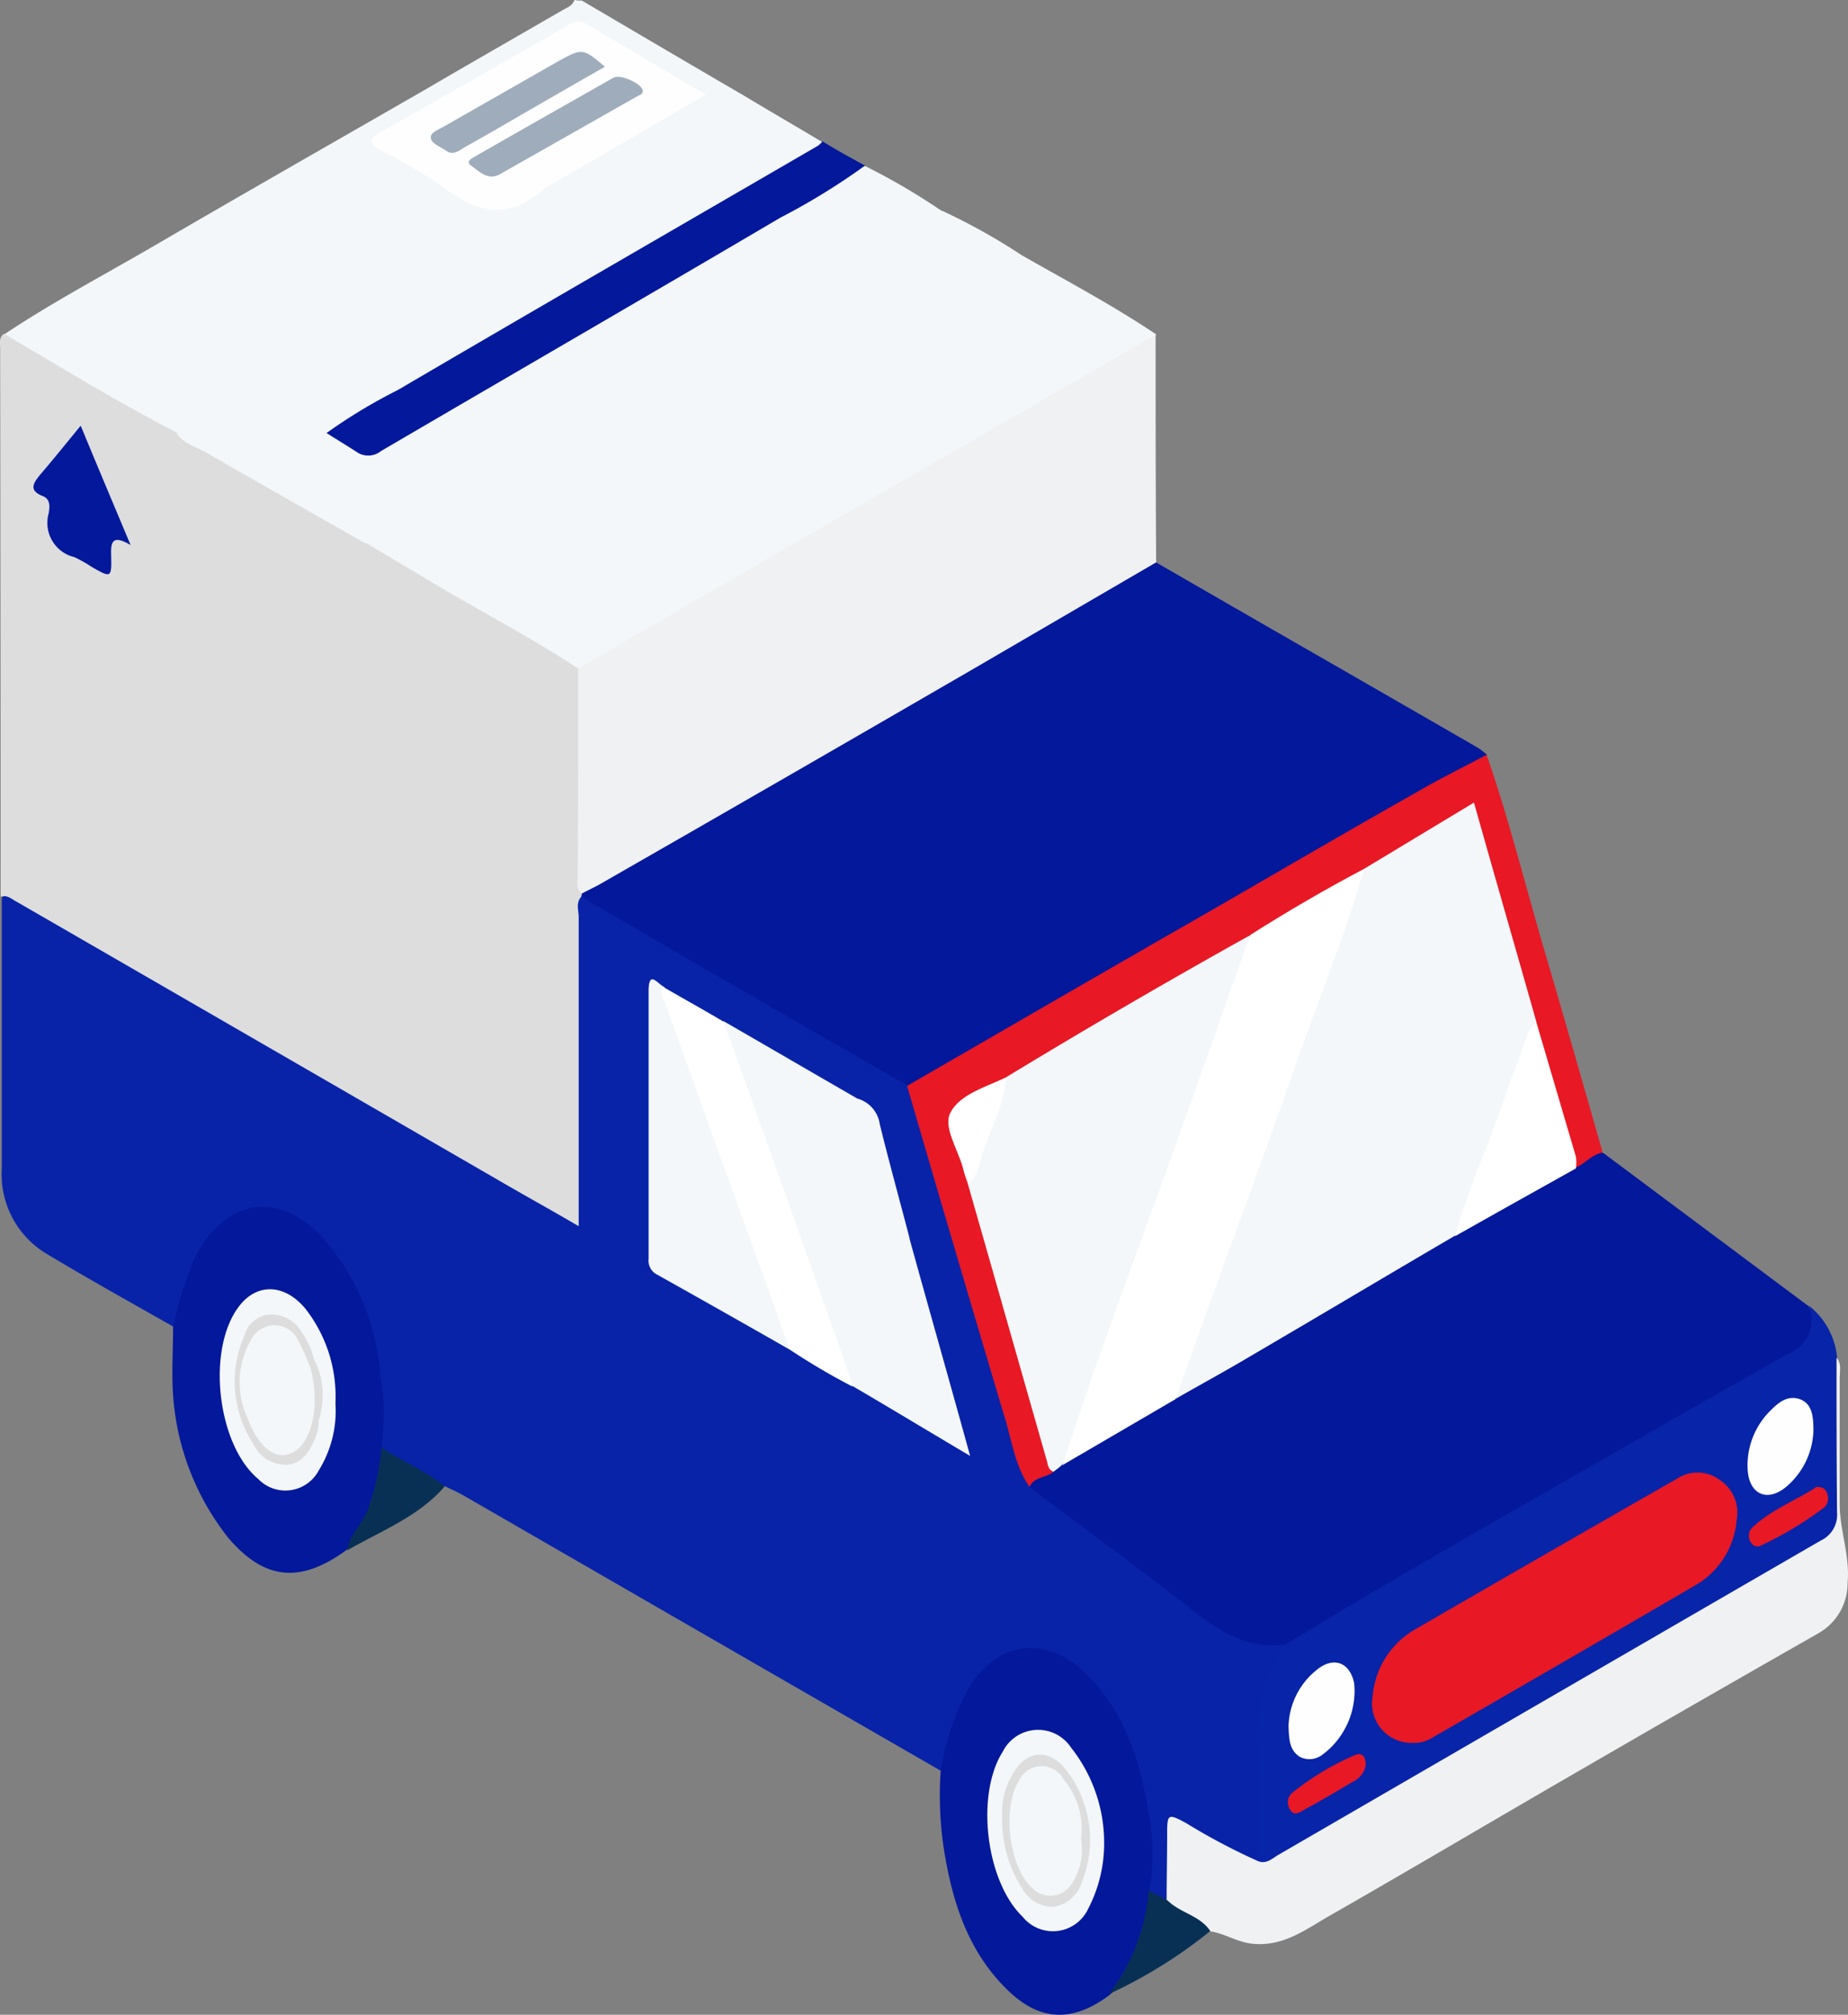
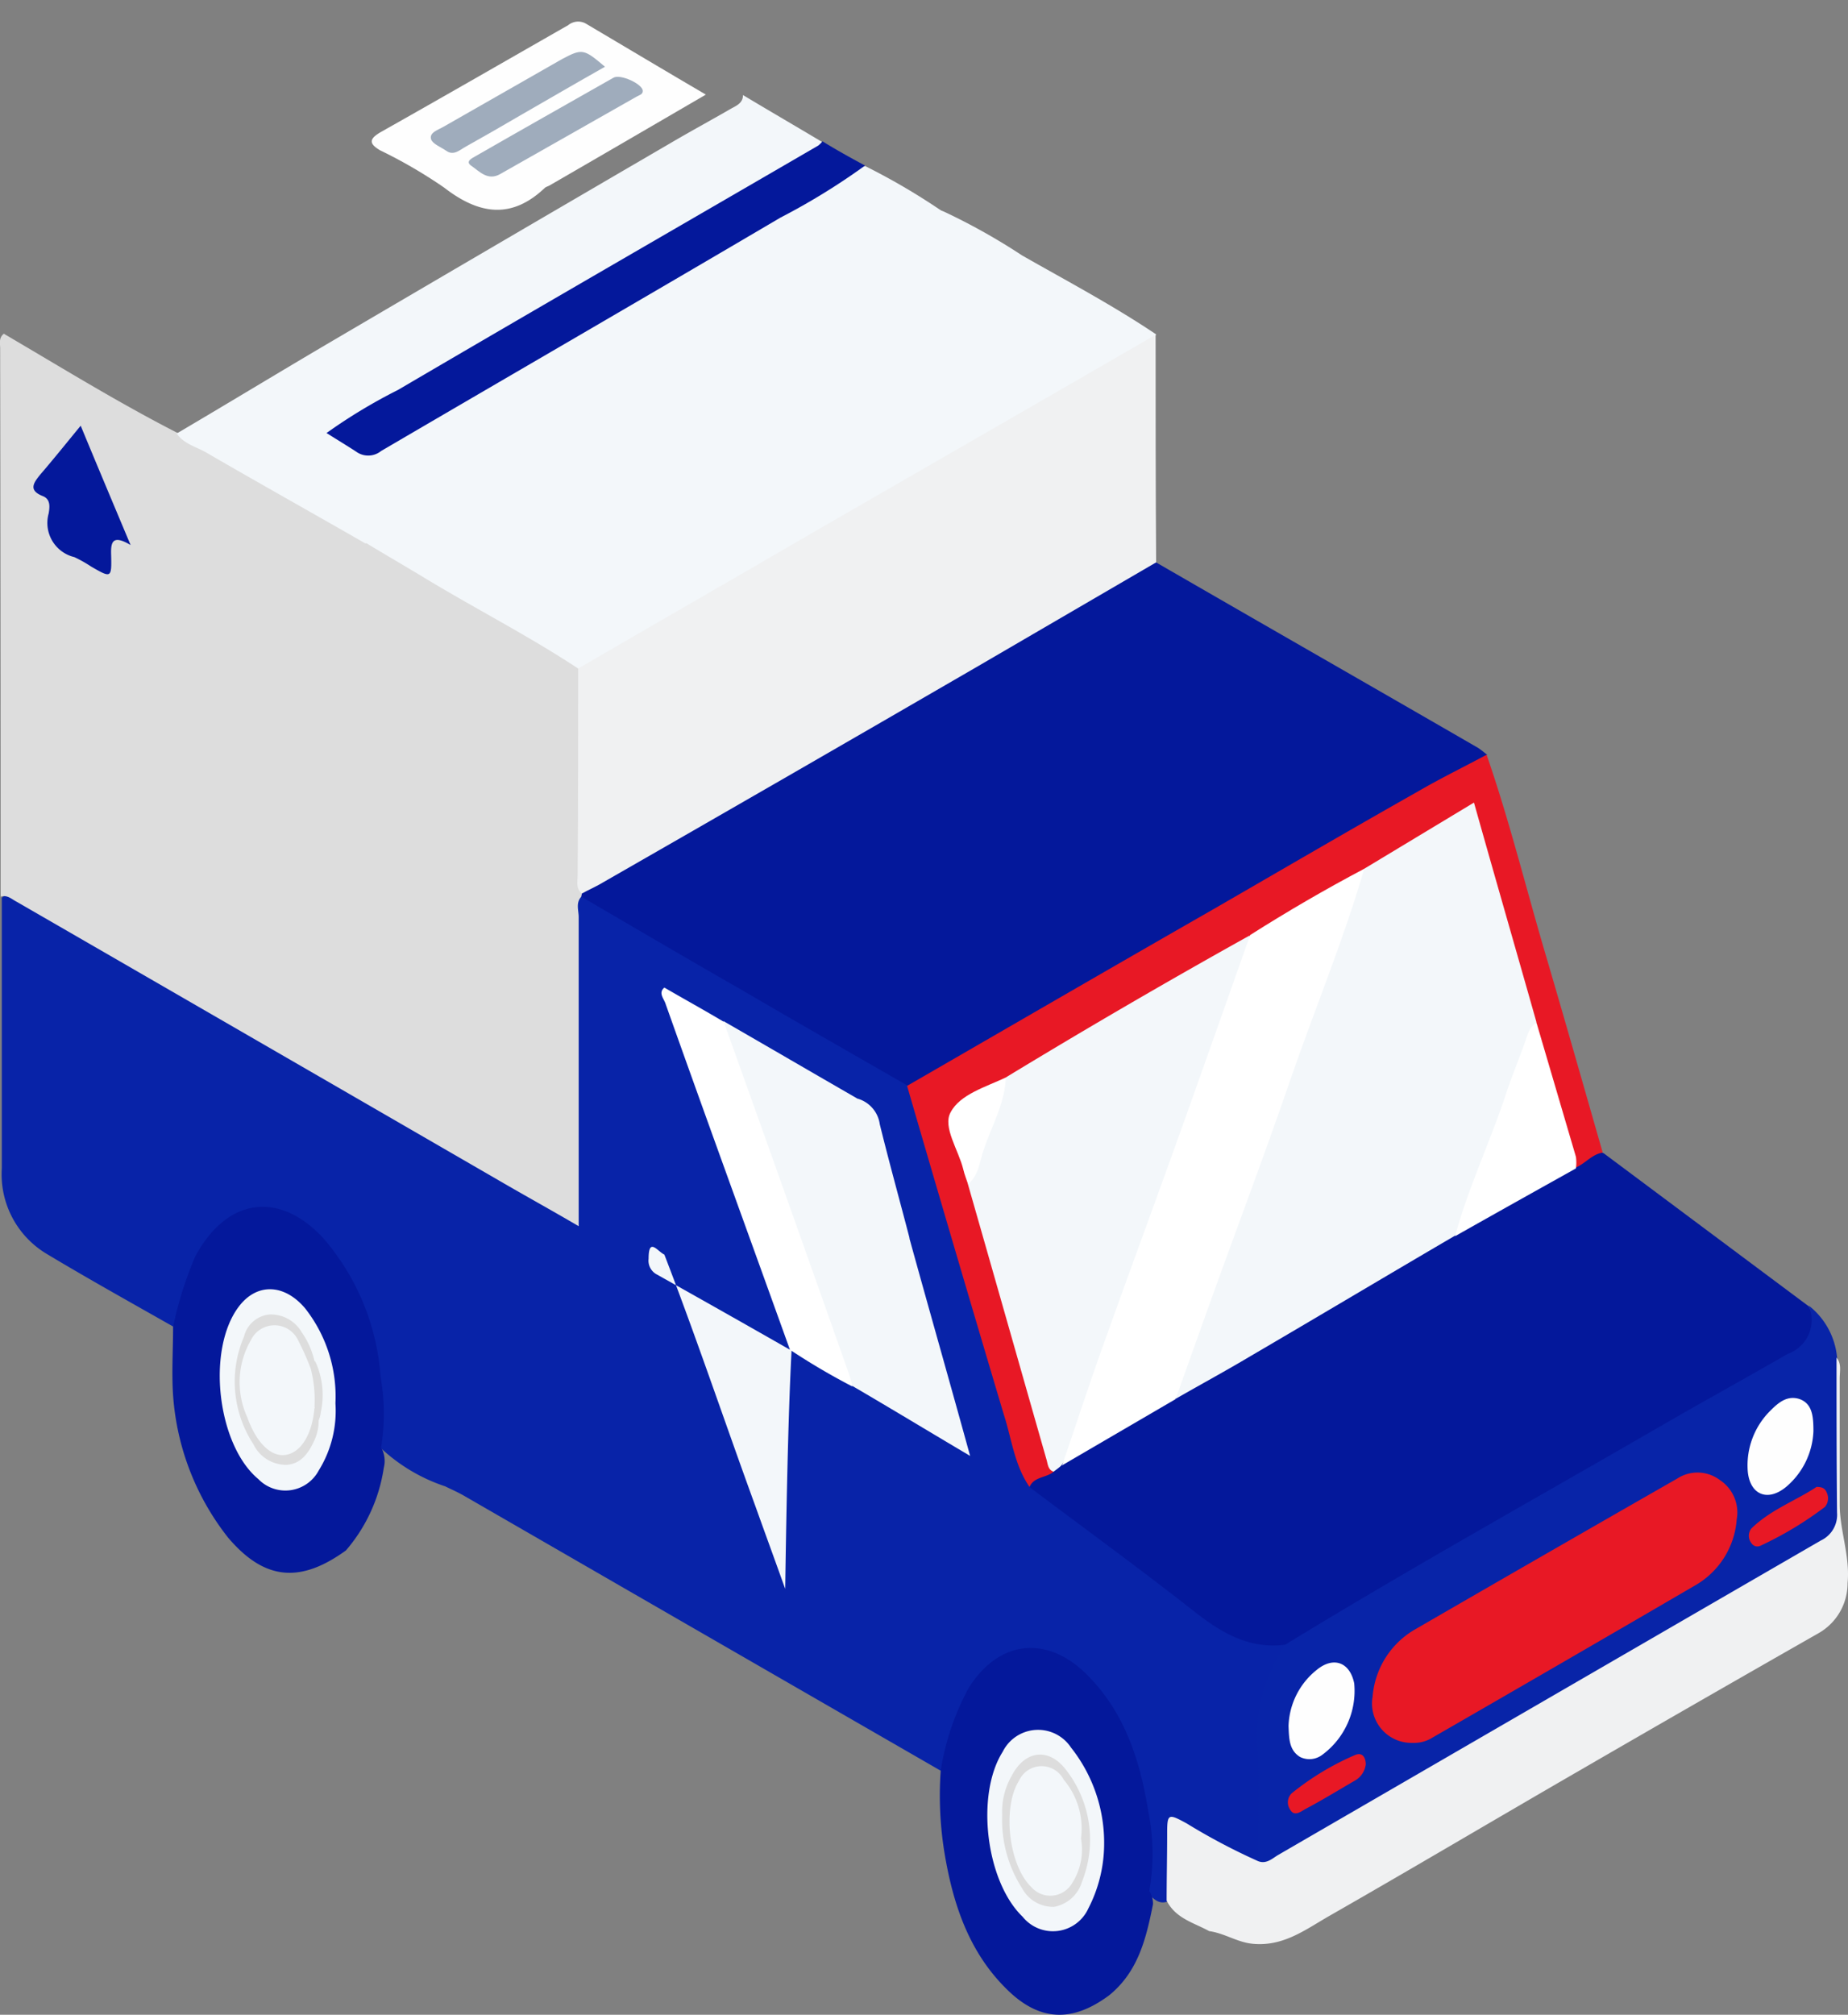
<svg xmlns="http://www.w3.org/2000/svg" width="110.105" height="120" viewBox="0 0 110.105 120">
  <rect x="0" y="0" width="110.105" height="120" fill="#808080" stroke="none" />
  <g id="delivery-truck" transform="translate(-464.058 -320.4)">
-     <path id="Path_111" data-name="Path 111" d="M499.3,320.431c3.193,1.878,6.386,3.757,9.611,5.635.344.783-.376.908-.783,1.158-4.257,2.5-8.546,5.009-12.8,7.482-6.386,3.725-12.772,7.482-19.19,11.176a3.657,3.657,0,0,1-.939.438,1.419,1.419,0,0,1-1.1-.313c-2.724-1.6-5.51-3.162-8.233-4.758-.407-.219-.845-.407-.97-.939,2.911-1.941,6.01-3.569,9.016-5.322,5.259-3.068,10.581-6.1,15.871-9.141,2.786-1.628,5.572-3.224,8.39-4.852.282-.156.564-.25.689-.595A1.925,1.925,0,0,0,499.3,320.431Z" transform="translate(-0.579)" fill="#f3f7fa" />
    <path id="Path_112" data-name="Path 112" d="M520.341,542.727q-14.181-8.17-28.393-16.372c-.376-.219-.751-.376-1.127-.564a10.421,10.421,0,0,1-3.944-2.379,22.33,22.33,0,0,0-.751-7.043,12.027,12.027,0,0,0-2.88-5.291c-2.348-2.442-5.134-2.066-6.824.908a10.363,10.363,0,0,0-1.19,3.287c-.063.407,0,.908-.563,1.033-2.536-1.44-5.071-2.849-7.576-4.351a5.518,5.518,0,0,1-2.692-5.1V490.73c.595-.5,1.033,0,1.471.25,4.508,2.536,8.984,5.165,13.492,7.764,6.01,3.475,12.052,6.918,18.031,10.424a2.1,2.1,0,0,0,.939.407,2.069,2.069,0,0,0,.157-1.283V492.264c0-.563-.157-1.19.376-1.628a1.2,1.2,0,0,1,1.1.282l17.844,10.424a3.29,3.29,0,0,1,.845.626,36.448,36.448,0,0,1,1.5,4.758c1.753,5.885,3.475,11.77,5.228,17.687a3.266,3.266,0,0,0,.47,1.19c2.473,2.129,5.2,3.85,7.732,5.854.845.689,1.753,1.283,2.63,1.972a5.725,5.725,0,0,0,3.944,1.534c.376-.031.814,0,.939.5a2.04,2.04,0,0,1-.47,1.064,6.61,6.61,0,0,0-.939,3.663v6.292a3.556,3.556,0,0,1-.188,1.5c-.47.532-.939.188-1.377-.031-.908-.438-1.753-1-2.661-1.471-1.064-.595-1.19-.5-1.252.751-.063,1.064.219,2.191-.219,3.224-.595.313-.939-.063-1.315-.438a40.336,40.336,0,0,0-.219-4.758c-.532-3.037-1.409-5.917-3.757-8.139-2.191-2.1-4.821-1.722-6.386.877a12.034,12.034,0,0,0-1.409,3.694C520.78,542.038,520.873,542.539,520.341,542.727Z" transform="translate(-0.235 -116.862)" fill="#0823a8" />
    <path id="Path_113" data-name="Path 113" d="M498.694,417.427c-.344.376-.157.814-.157,1.221v18.407c-1.659-.97-3.193-1.816-4.7-2.692q-14.369-8.311-28.769-16.623c-.313-.156-.563-.438-.97-.313q0-16.341-.031-32.651c0-.313-.094-.626.219-.877,3.412,2,6.762,4.07,10.3,5.885a27.557,27.557,0,0,1,5.009,2.692c2.129,1.221,4.257,2.41,6.355,3.663,3.944,2.191,7.826,4.508,11.739,6.73a1.819,1.819,0,0,1,1.1,1.284c.125,4.289.063,8.546.063,12.8A.7.7,0,0,1,498.694,417.427Z" transform="translate(0 -43.622)" fill="#ddd" />
    <path id="Path_114" data-name="Path 114" d="M574.7,447.31c0-.063.031-.125.031-.219.438-.814,1.346-1.033,2.066-1.44q15.308-8.828,30.647-17.656a2.884,2.884,0,0,1,1.5-.595c6.386,3.694,12.8,7.357,19.19,11.051.188.125.376.282.532.407a7.889,7.889,0,0,1-2.786,1.847c-4.508,2.473-8.953,5.1-13.4,7.67-5.76,3.287-11.489,6.637-17.249,9.924-.344.188-.626.47-1.064.282-3.318-1.91-6.668-3.819-9.986-5.76C580.992,451,577.862,449.157,574.7,447.31Z" transform="translate(-76.006 -73.504)" fill="#04189b" />
    <path id="Path_115" data-name="Path 115" d="M675.312,568.9c-2.129.282-3.788-.689-5.384-1.941-3.224-2.536-6.543-4.946-9.83-7.419-.031-.845.783-.783,1.252-1.127.219-.156.438-.344.657-.47,2.254-1.221,4.414-2.567,6.637-3.819,5.572-3.224,11.144-6.48,16.685-9.7,2.41-1.315,4.727-2.817,7.169-4.132.626-.125,1-1,1.784-.657l12.209,9.11c.689,1.221.47,2.1-.814,2.911-1.972,1.252-4.007,2.41-6.073,3.537-5.7,3.13-11.3,6.449-16.936,9.7-2.254,1.315-4.6,2.473-6.73,3.976A.516.516,0,0,1,675.312,568.9Z" transform="translate(-134.67 -150.543)" fill="#04189b" />
    <path id="Path_116" data-name="Path 116" d="M546.347,387.616c-2.943-1.941-6.073-3.537-9.078-5.353-1.19-.72-2.379-1.409-3.569-2.129a34.731,34.731,0,0,1,5.353-3.318q10.988-6.433,22.038-12.866c1.878-1.1,3.788-2.191,5.666-3.318a1.3,1.3,0,0,1,1.409-.219,37.312,37.312,0,0,1,4.633,2.6c2.692,1.534,5.416,2.974,7.983,4.7a2.417,2.417,0,0,1-1,.939q-16.059,9.251-32.15,18.532C547.224,387.428,546.879,387.835,546.347,387.616Z" transform="translate(-47.841 -27.397)" fill="#f3f7fa" />
    <path id="Path_117" data-name="Path 117" d="M573.987,403.978c4.727-2.755,9.485-5.478,14.212-8.233,4.79-2.755,9.548-5.51,14.338-8.264,1.941-1.127,3.913-2.254,5.854-3.381,0,4.508,0,9.016.031,13.555l-10.8,6.292q-11.176,6.48-22.383,12.9c-.344.188-.689.344-1.033.532-.376-.313-.25-.72-.25-1.1C573.987,412.18,573.987,408.079,573.987,403.978Z" transform="translate(-75.481 -43.759)" fill="#f0f1f2" />
    <path id="Path_118" data-name="Path 118" d="M543.4,345.481c-1.534.219-2.63,1.283-3.913,2-6.511,3.725-12.96,7.544-19.44,11.332-3.381,1.972-6.762,3.976-10.143,5.979a4.516,4.516,0,0,1-.97.407c-3.162-1.816-6.355-3.6-9.485-5.416-.595-.344-1.315-.5-1.753-1.127,2.974-1.753,5.917-3.537,8.89-5.29q10.237-6.01,20.5-11.99c1.221-.72,2.442-1.377,3.631-2.066.344-.188.72-.344.72-.814,1.565.939,3.13,1.847,4.7,2.786.094.532-.407.595-.72.783q-13.477,7.889-26.985,15.715c-.407.25-1.064.282-1.064.908,0,.407,1.534,1,2.035.845a3.208,3.208,0,0,0,.908-.5c8.922-5.2,17.875-10.362,26.8-15.59a7.337,7.337,0,0,1,1.6-.72A39.2,39.2,0,0,1,543.4,345.481Z" transform="translate(-23.111 -12.434)" fill="#f3f7fa" />
    <path id="Path_119" data-name="Path 119" d="M705.035,588.991c7.419-4.539,15.026-8.765,22.539-13.117,2.442-1.409,4.946-2.786,7.388-4.195a2.147,2.147,0,0,0,1.252-2.88,4.425,4.425,0,0,1,1.69,3.1c.125,3.35,0,6.7.063,10.049,0,.657-.47.845-.908,1.1-2.567,1.534-5.2,3.037-7.763,4.539-7.7,4.445-15.371,8.922-23.04,13.367a18.872,18.872,0,0,1-1.753.939c-.344.156-.72.47-1.1,0,0-2.285.094-4.6-.031-6.887A9.482,9.482,0,0,1,705.035,588.991Z" transform="translate(-164.393 -170.639)" fill="#0824a8" />
    <path id="Path_120" data-name="Path 120" d="M691.547,608.69c.47.188.814-.125,1.158-.344q16.2-9.391,32.369-18.751a1.689,1.689,0,0,0,.97-1.659c-.031-3.068-.031-6.167-.031-9.235.313.376.188.814.188,1.252v7.482c0,1.565.626,3.068.47,4.7a3.419,3.419,0,0,1-1.722,2.974q-7.09,4.038-14.118,8.108c-5.04,2.911-10.049,5.885-15.089,8.765-1.409.814-2.724,1.816-4.539,1.628-.908-.094-1.659-.626-2.567-.751-.908-.5-2-.751-2.536-1.816,0-1.315.031-2.661.031-3.976,0-1.221.063-1.221,1.158-.626A37.183,37.183,0,0,0,691.547,608.69Z" transform="translate(-152.533 -177.44)" fill="#f0f1f2" />
    <path id="Path_121" data-name="Path 121" d="M645.434,506.7c-.438.376-1.158.282-1.44.908-.908-1.315-1.064-2.88-1.534-4.32q-2.911-9.767-5.76-19.565c6.073-3.506,12.115-7.012,18.188-10.487,4.07-2.348,8.139-4.727,12.24-7.044,1.346-.783,2.755-1.471,4.1-2.191,1.315,3.788,2.285,7.7,3.412,11.551,1.19,4.038,2.348,8.108,3.506,12.146-.657.094-1.064.689-1.659.908a22.076,22.076,0,0,1-1.315-4.07c-.47-1.471-.876-2.974-1.283-4.445-1.158-4.226-2.442-8.421-3.663-12.71-2.16,1.19-4.164,2.41-6.23,3.6-2.317,1.283-4.6,2.661-6.887,4.007-4.883,2.755-9.673,5.635-14.525,8.452-.814.407-1.6.97-2.41,1.409a1.111,1.111,0,0,0-.595,1.534c.344,1.064.626,2.16.939,3.224,1.5,5.353,3.13,10.706,4.633,16.059A1.844,1.844,0,0,1,645.434,506.7Z" transform="translate(-118.597 -98.647)" fill="#e81825" />
    <path id="Path_122" data-name="Path 122" d="M496.912,557.181a21.752,21.752,0,0,1,1.315-4.195c1.847-3.475,4.977-3.976,7.638-1.1a14.127,14.127,0,0,1,3.412,8.264,12.573,12.573,0,0,1,.031,4.195,1.664,1.664,0,0,1,.157,1.221,9.715,9.715,0,0,1-2.254,4.915c-2.724,1.972-4.852,1.784-7.012-.751a15.408,15.408,0,0,1-3.318-9.141C496.849,559.435,496.912,558.308,496.912,557.181Z" transform="translate(-22.542 -157.737)" fill="#04189b" />
    <path id="Path_123" data-name="Path 123" d="M643.01,641.253a15.212,15.212,0,0,1,1.659-4.915c1.753-2.817,4.57-3.193,6.95-.908,2.317,2.254,3.256,5.134,3.757,8.233a12.793,12.793,0,0,1,.063,4.758,1.412,1.412,0,0,1,.219.783c-.407,2.035-.876,4.007-2.6,5.416-2.223,1.659-4.195,1.565-6.136-.376-2.254-2.223-3.193-5.1-3.694-8.139A21.18,21.18,0,0,1,643.01,641.253Z" transform="translate(-122.904 -215.388)" fill="#04189b" />
    <path id="Path_124" data-name="Path 124" d="M558.287,348.74a39.568,39.568,0,0,1-5.04,3.1c-7.92,4.664-15.871,9.266-23.792,13.9a1.223,1.223,0,0,1-1.5.031c-.532-.344-1.1-.689-1.753-1.1a32.039,32.039,0,0,1,4.257-2.567c8.327-4.884,16.685-9.7,25.044-14.557a1.894,1.894,0,0,0,.25-.25C556.565,347.8,557.411,348.27,558.287,348.74Z" transform="translate(-42.689 -18.479)" fill="#04189b" />
-     <path id="Path_125" data-name="Path 125" d="M530.1,601.936c.157-1.064,1.1-1.722,1.346-2.755a15.487,15.487,0,0,0,.72-3.381c1.221.845,2.63,1.377,3.757,2.317C534.357,599.932,532.1,600.777,530.1,601.936Z" transform="translate(-45.368 -189.187)" fill="#083055" />
-     <path id="Path_126" data-name="Path 126" d="M675.1,686.267a11.727,11.727,0,0,0,2.379-6.167c.376.188.751.376,1.127.595.751.751,1.91.877,2.536,1.816A28.671,28.671,0,0,1,675.1,686.267Z" transform="translate(-144.976 -247.098)" fill="#083055" />
    <path id="Path_127" data-name="Path 127" d="M554.717,328.867c-3.224,1.878-6.23,3.631-9.266,5.384-.094.063-.219.094-.313.157-2,1.91-3.944,1.6-6.01,0a28.929,28.929,0,0,0-3.819-2.223c-.689-.407-.657-.689.063-1.1,3.725-2.1,7.419-4.226,11.144-6.355a.938.938,0,0,1,1.1-.063C549.9,326.018,552.213,327.4,554.717,328.867Z" transform="translate(-48.604 -2.832)" fill="#fefefe" />
    <path id="Path_128" data-name="Path 128" d="M601.536,514.7c2.661,1.534,5.29,3.068,7.951,4.6a9.185,9.185,0,0,1,1.377,3.162c.657,1.722,1.033,3.506,1.753,5.228,1.158,4.195,2.348,8.358,3.6,12.9-2.536-1.5-4.758-2.849-7.012-4.164a10.67,10.67,0,0,1-1.6-3.725c-1.941-5.416-3.913-10.831-5.823-16.247C601.6,515.89,601.223,515.326,601.536,514.7Z" transform="translate(-94.359 -133.475)" fill="#f3f7fa" />
-     <path id="Path_129" data-name="Path 129" d="M595.921,528.79c-2.63-1.5-5.29-3.005-7.92-4.477a.928.928,0,0,1-.5-.939V507.441c0-1.315.532-.438.939-.25,1.91,4.946,3.6,9.986,5.416,14.964.595,1.659,1.19,3.287,1.784,4.946C595.858,527.632,596.2,528.164,595.921,528.79Z" transform="translate(-84.799 -128)" fill="#f3f7fa" />
+     <path id="Path_129" data-name="Path 129" d="M595.921,528.79c-2.63-1.5-5.29-3.005-7.92-4.477a.928.928,0,0,1-.5-.939c0-1.315.532-.438.939-.25,1.91,4.946,3.6,9.986,5.416,14.964.595,1.659,1.19,3.287,1.784,4.946C595.858,527.632,596.2,528.164,595.921,528.79Z" transform="translate(-84.799 -128)" fill="#f3f7fa" />
    <path id="Path_130" data-name="Path 130" d="M597.605,529.869c-2.473-6.887-4.977-13.743-7.419-20.63-.094-.282-.438-.626-.063-.939,1.19.689,2.379,1.346,3.537,2.035q3.757,10.471,7.45,20.943a7.3,7.3,0,0,1,.219.783A40.086,40.086,0,0,1,597.605,529.869Z" transform="translate(-86.483 -129.079)" fill="#fff" />
    <path id="Path_131" data-name="Path 131" d="M630.331,537.758c-.814-.939-.877-2.191-1.346-3.256-.689-1.659-1.221-3.412-1.784-5.1a1.849,1.849,0,0,1,1.346,1.534C629.11,533.219,629.736,535.473,630.331,537.758Z" transform="translate(-112.071 -143.573)" fill="#f3f7fa" />
    <path id="Path_132" data-name="Path 132" d="M476.2,408.506c-1.1-.657-1.19-.156-1.158.626.031,1.346,0,1.346-1.19.657a8.066,8.066,0,0,0-1-.563,2.093,2.093,0,0,1-1.534-2.6c.063-.376.125-.845-.344-1.033-.877-.344-.564-.783-.157-1.284.783-.908,1.534-1.847,2.41-2.911C474.224,403.81,475.163,406.033,476.2,408.506Z" transform="translate(-4.361 -55.643)" fill="#04189b" />
    <path id="Path_133" data-name="Path 133" d="M698.8,477.044l6.543-3.944c1.252,4.445,2.5,8.765,3.725,13.085-1.346,3.976-2.88,7.889-4.32,11.833a4.091,4.091,0,0,1-.532.877c-4.07,2.379-8.108,4.79-12.177,7.169-1.471.877-2.974,1.69-4.445,2.536-.282-.344-.063-.657.031-1,2.473-7.106,5.071-14.15,7.607-21.224.939-2.63,1.91-5.259,2.849-7.92A3.189,3.189,0,0,1,698.8,477.044Z" transform="translate(-153.465 -104.898)" fill="#f3f7fa" />
    <path id="Path_134" data-name="Path 134" d="M653.4,530.331c-.313-.094-.344-.407-.407-.657-1.565-5.478-3.13-10.988-4.7-16.466a56.718,56.718,0,0,1,2.254-6.355q7.184-4.367,14.525-8.452c.313.532,0,1-.157,1.44-2.379,6.762-4.821,13.492-7.231,20.223-.877,2.5-1.784,4.977-2.692,7.482a9.429,9.429,0,0,1-1.127,2.41C653.747,530.08,653.559,530.206,653.4,530.331Z" transform="translate(-126.566 -122.278)" fill="#f3f7fa" />
    <path id="Path_135" data-name="Path 135" d="M666.2,521.231c.814-2.348,1.565-4.7,2.41-7.044,1.628-4.57,3.318-9.11,4.946-13.68,1.283-3.6,2.567-7.231,3.85-10.863,2.223-1.409,4.477-2.723,6.793-3.944-1.221,4.226-2.911,8.264-4.351,12.428-1.6,4.664-3.35,9.266-5.009,13.9l-1.878,5.259Z" transform="translate(-138.862 -113.554)" fill="#fff" />
    <path id="Path_136" data-name="Path 136" d="M741,527.71c.783-2.88,2.066-5.572,3.005-8.39.344-1.064.783-2.1,1.158-3.162.156-.438.25-.908.689-1.158l2.348,7.983a2.537,2.537,0,0,1,0,.689C745.79,525.018,743.379,526.364,741,527.71Z" transform="translate(-190.247 -133.681)" fill="#fff" />
    <path id="Path_137" data-name="Path 137" d="M727.631,616.67a2.348,2.348,0,0,1-2.379-2.755,5.089,5.089,0,0,1,2.536-4.007q7.795-4.508,15.621-8.984a2.213,2.213,0,0,1,2.536.094,2.314,2.314,0,0,1,1,2.348,4.948,4.948,0,0,1-2.348,3.85q-7.889,4.6-15.778,9.141A2.063,2.063,0,0,1,727.631,616.67Z" transform="translate(-179.413 -192.464)" fill="#e81825" />
    <path id="Path_138" data-name="Path 138" d="M800.573,588.357a4.581,4.581,0,0,1-1.628,3.318c-1.1.908-2.16.47-2.285-.939a4.575,4.575,0,0,1,1.346-3.6c.47-.47,1-.939,1.753-.689C800.511,586.729,800.573,587.48,800.573,588.357Z" transform="translate(-228.47 -182.714)" fill="#fefefe" />
    <path id="Path_139" data-name="Path 139" d="M709.3,640.5a4.45,4.45,0,0,1,1.69-3.35c1-.814,1.972-.438,2.223.814a4.733,4.733,0,0,1-1.91,4.257,1.259,1.259,0,0,1-1.315.125C709.331,641.943,709.331,641.255,709.3,640.5Z" transform="translate(-168.47 -217.299)" fill="#fefefe" />
    <path id="Path_140" data-name="Path 140" d="M800.946,603.3c.344,0,.5.094.595.313a.8.8,0,0,1-.094.877,20.963,20.963,0,0,1-3.85,2.317.419.419,0,0,1-.532-.157.7.7,0,0,1,0-.877C798.223,604.646,799.726,604.114,800.946,603.3Z" transform="translate(-228.656 -194.339)" fill="#e81825" />
    <path id="Path_141" data-name="Path 141" d="M713.821,654.759a1.3,1.3,0,0,1-.657.97c-.97.563-1.941,1.158-2.943,1.69-.282.156-.657.47-.908.031a.754.754,0,0,1,.094-.97,16.064,16.064,0,0,1,3.788-2.285C713.664,654.008,713.821,654.415,713.821,654.759Z" transform="translate(-168.389 -229.27)" fill="#e81825" />
    <path id="Path_142" data-name="Path 142" d="M647.977,525.4c-.063,1.565-.845,2.88-1.315,4.289-.25.689-.282,1.534-.939,2.066-.094-.282-.219-.595-.282-.876-.282-1.158-1.252-2.536-.751-3.412C645.254,526.4,646.787,525.964,647.977,525.4Z" transform="translate(-123.989 -140.826)" fill="#fff" />
    <path id="Path_143" data-name="Path 143" d="M512.772,572.492a6.732,6.732,0,0,1-1,4.007,2.248,2.248,0,0,1-3.6.5c-2.442-2.035-3.1-7.7-1.158-10.268,1.064-1.409,2.692-1.377,3.944.094A8.488,8.488,0,0,1,512.772,572.492Z" transform="translate(-28.728 -168.509)" fill="#f3f7fa" />
    <path id="Path_144" data-name="Path 144" d="M658.929,656.443a8.417,8.417,0,0,1-.939,3.725,2.318,2.318,0,0,1-3.913.5c-2.191-2.1-2.817-7.263-1.19-9.83a2.353,2.353,0,0,1,4.07-.25A9.131,9.131,0,0,1,658.929,656.443Z" transform="translate(-129.087 -226.102)" fill="#f3f7fa" />
    <path id="Path_145" data-name="Path 145" d="M563.644,335.857c0,.219-.219.25-.376.344-2.692,1.534-5.416,3.068-8.108,4.6-.751.438-1.252-.157-1.753-.5-.344-.25.063-.438.282-.563,2.723-1.565,5.447-3.1,8.2-4.664C562.3,334.824,563.644,335.45,563.644,335.857Z" transform="translate(-61.288 -10.041)" fill="#9facbc" />
    <path id="Path_146" data-name="Path 146" d="M556.423,331.163c-1.722.97-3.381,1.941-5.071,2.911-1.064.626-2.16,1.252-3.224,1.847-.344.188-.72.564-1.158.25-.313-.219-.814-.407-.908-.689-.125-.407.438-.563.751-.751,2.348-1.346,4.727-2.692,7.075-4.038C555.077,330.067,555.17,330.1,556.423,331.163Z" transform="translate(-56.32 -6.787)" fill="#9facbc" />
    <path id="Path_147" data-name="Path 147" d="M513.745,576.788a2.782,2.782,0,0,1-.219,1.127c-.344.783-.814,1.5-1.722,1.534a2.157,2.157,0,0,1-1.941-1.221,6.794,6.794,0,0,1-.563-6.417,1.731,1.731,0,0,1,1.5-1.315,2.13,2.13,0,0,1,1.941,1.064,4.83,4.83,0,0,1,.751,1.69c.157.25.157.438-.188.532-.532-.282-.626-.877-.908-1.315-.344-.563-.751-1.033-1.471-.939-.657.063-1,.595-1.221,1.158a5.331,5.331,0,0,0,.72,5.1c.72,1.1,1.722.908,2.379-.219.282-.5.188-1.19.751-1.534C513.964,576.225,513.87,576.507,513.745,576.788Z" transform="translate(-30.703 -171.804)" fill="#ddd" />
    <path id="Path_148" data-name="Path 148" d="M523.314,582.837c-.031-.25.031-.532-.219-.72a2.508,2.508,0,0,1-.219-2.348.466.466,0,0,0,.219-.47A4.773,4.773,0,0,1,523.314,582.837Z" transform="translate(-40.272 -177.853)" fill="#ddd" />
    <path id="Path_149" data-name="Path 149" d="M654.774,657.823a4.268,4.268,0,0,1,.563-2.317c.783-1.534,2.223-1.722,3.256-.344a6.756,6.756,0,0,1,.939,6.637,2.136,2.136,0,0,1-1.659,1.5,2.09,2.09,0,0,1-1.91-1.1A7.554,7.554,0,0,1,654.774,657.823Z" transform="translate(-131.006 -229.328)" fill="#ddd" />
    <path id="Path_150" data-name="Path 150" d="M513.916,575.133a7.4,7.4,0,0,1,.219,2.348c-.125,1.534-.783,2.63-1.69,2.786s-1.784-.751-2.317-2.254a5.011,5.011,0,0,1,.219-4.57,1.558,1.558,0,0,1,2.817,0A16.337,16.337,0,0,1,513.916,575.133Z" transform="translate(-31.344 -173.216)" fill="#f3f7fa" />
    <path id="Path_151" data-name="Path 151" d="M660.452,660.745a3.7,3.7,0,0,1-.532,2.661,1.5,1.5,0,0,1-2.411.25c-1.377-1.315-1.753-4.758-.751-6.355a1.479,1.479,0,0,1,2.661-.063A4.51,4.51,0,0,1,660.452,660.745Z" transform="translate(-131.987 -230.842)" fill="#f3f7fa" />
  </g>
</svg>